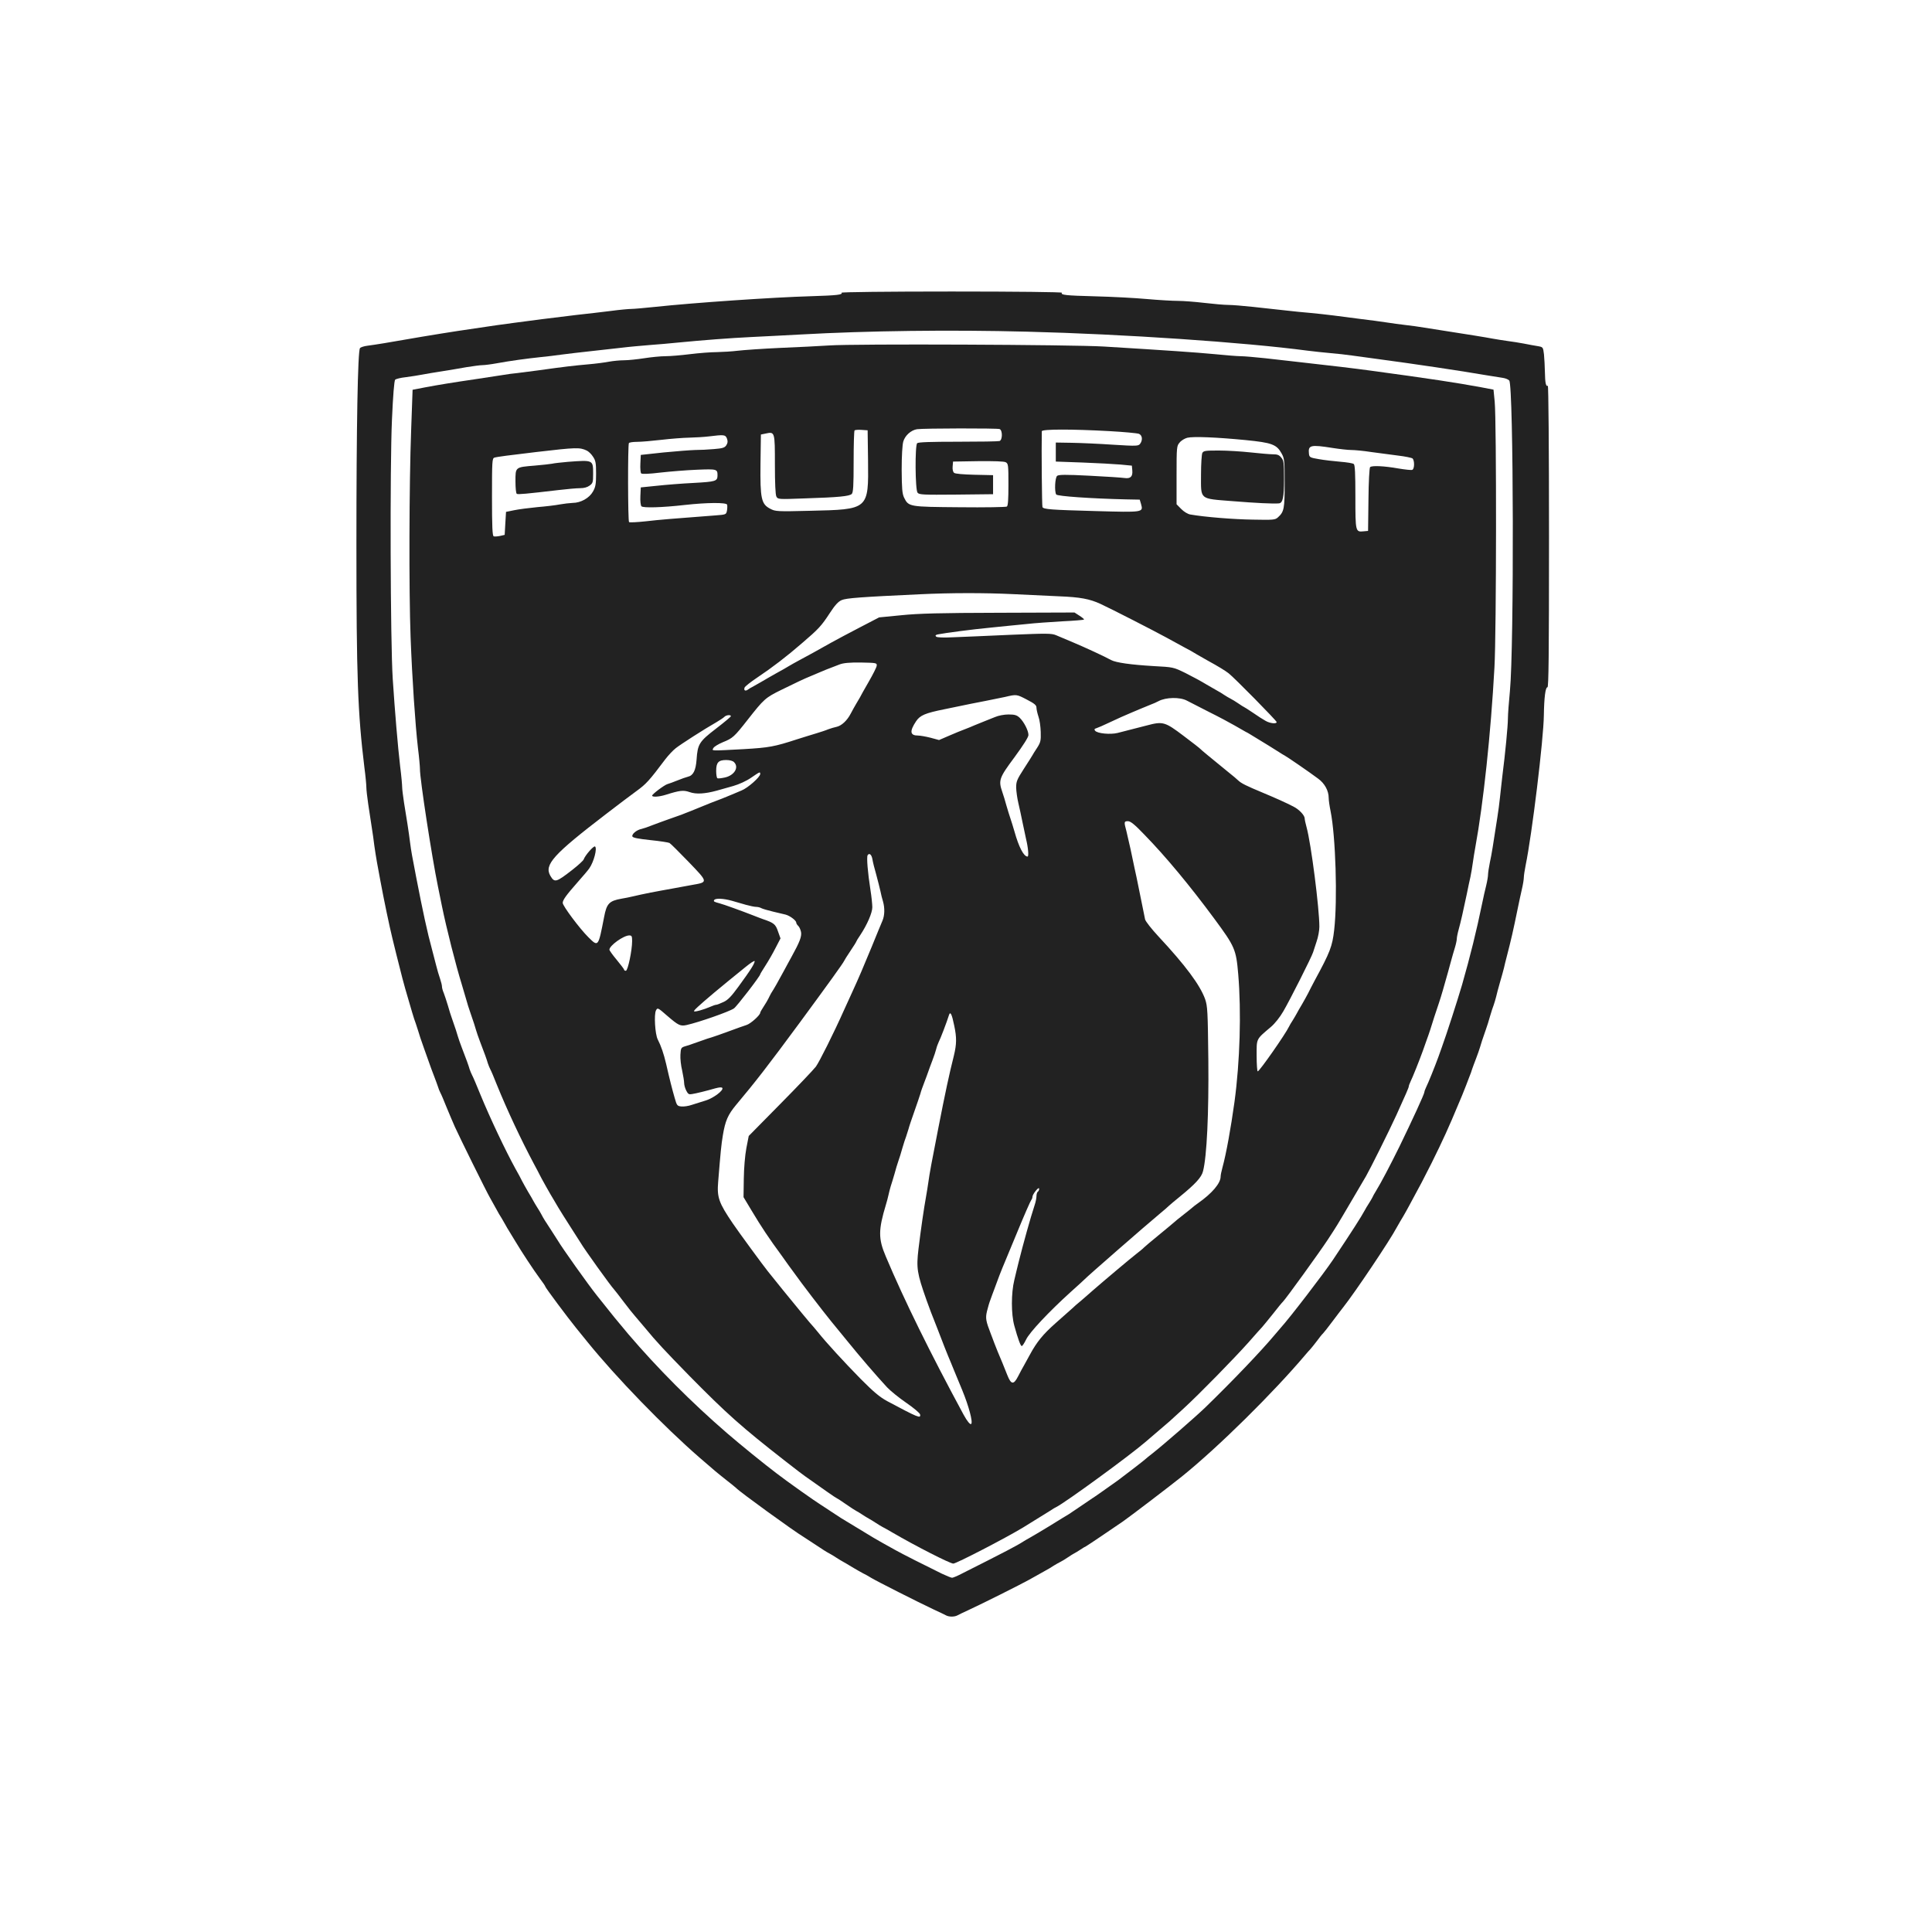
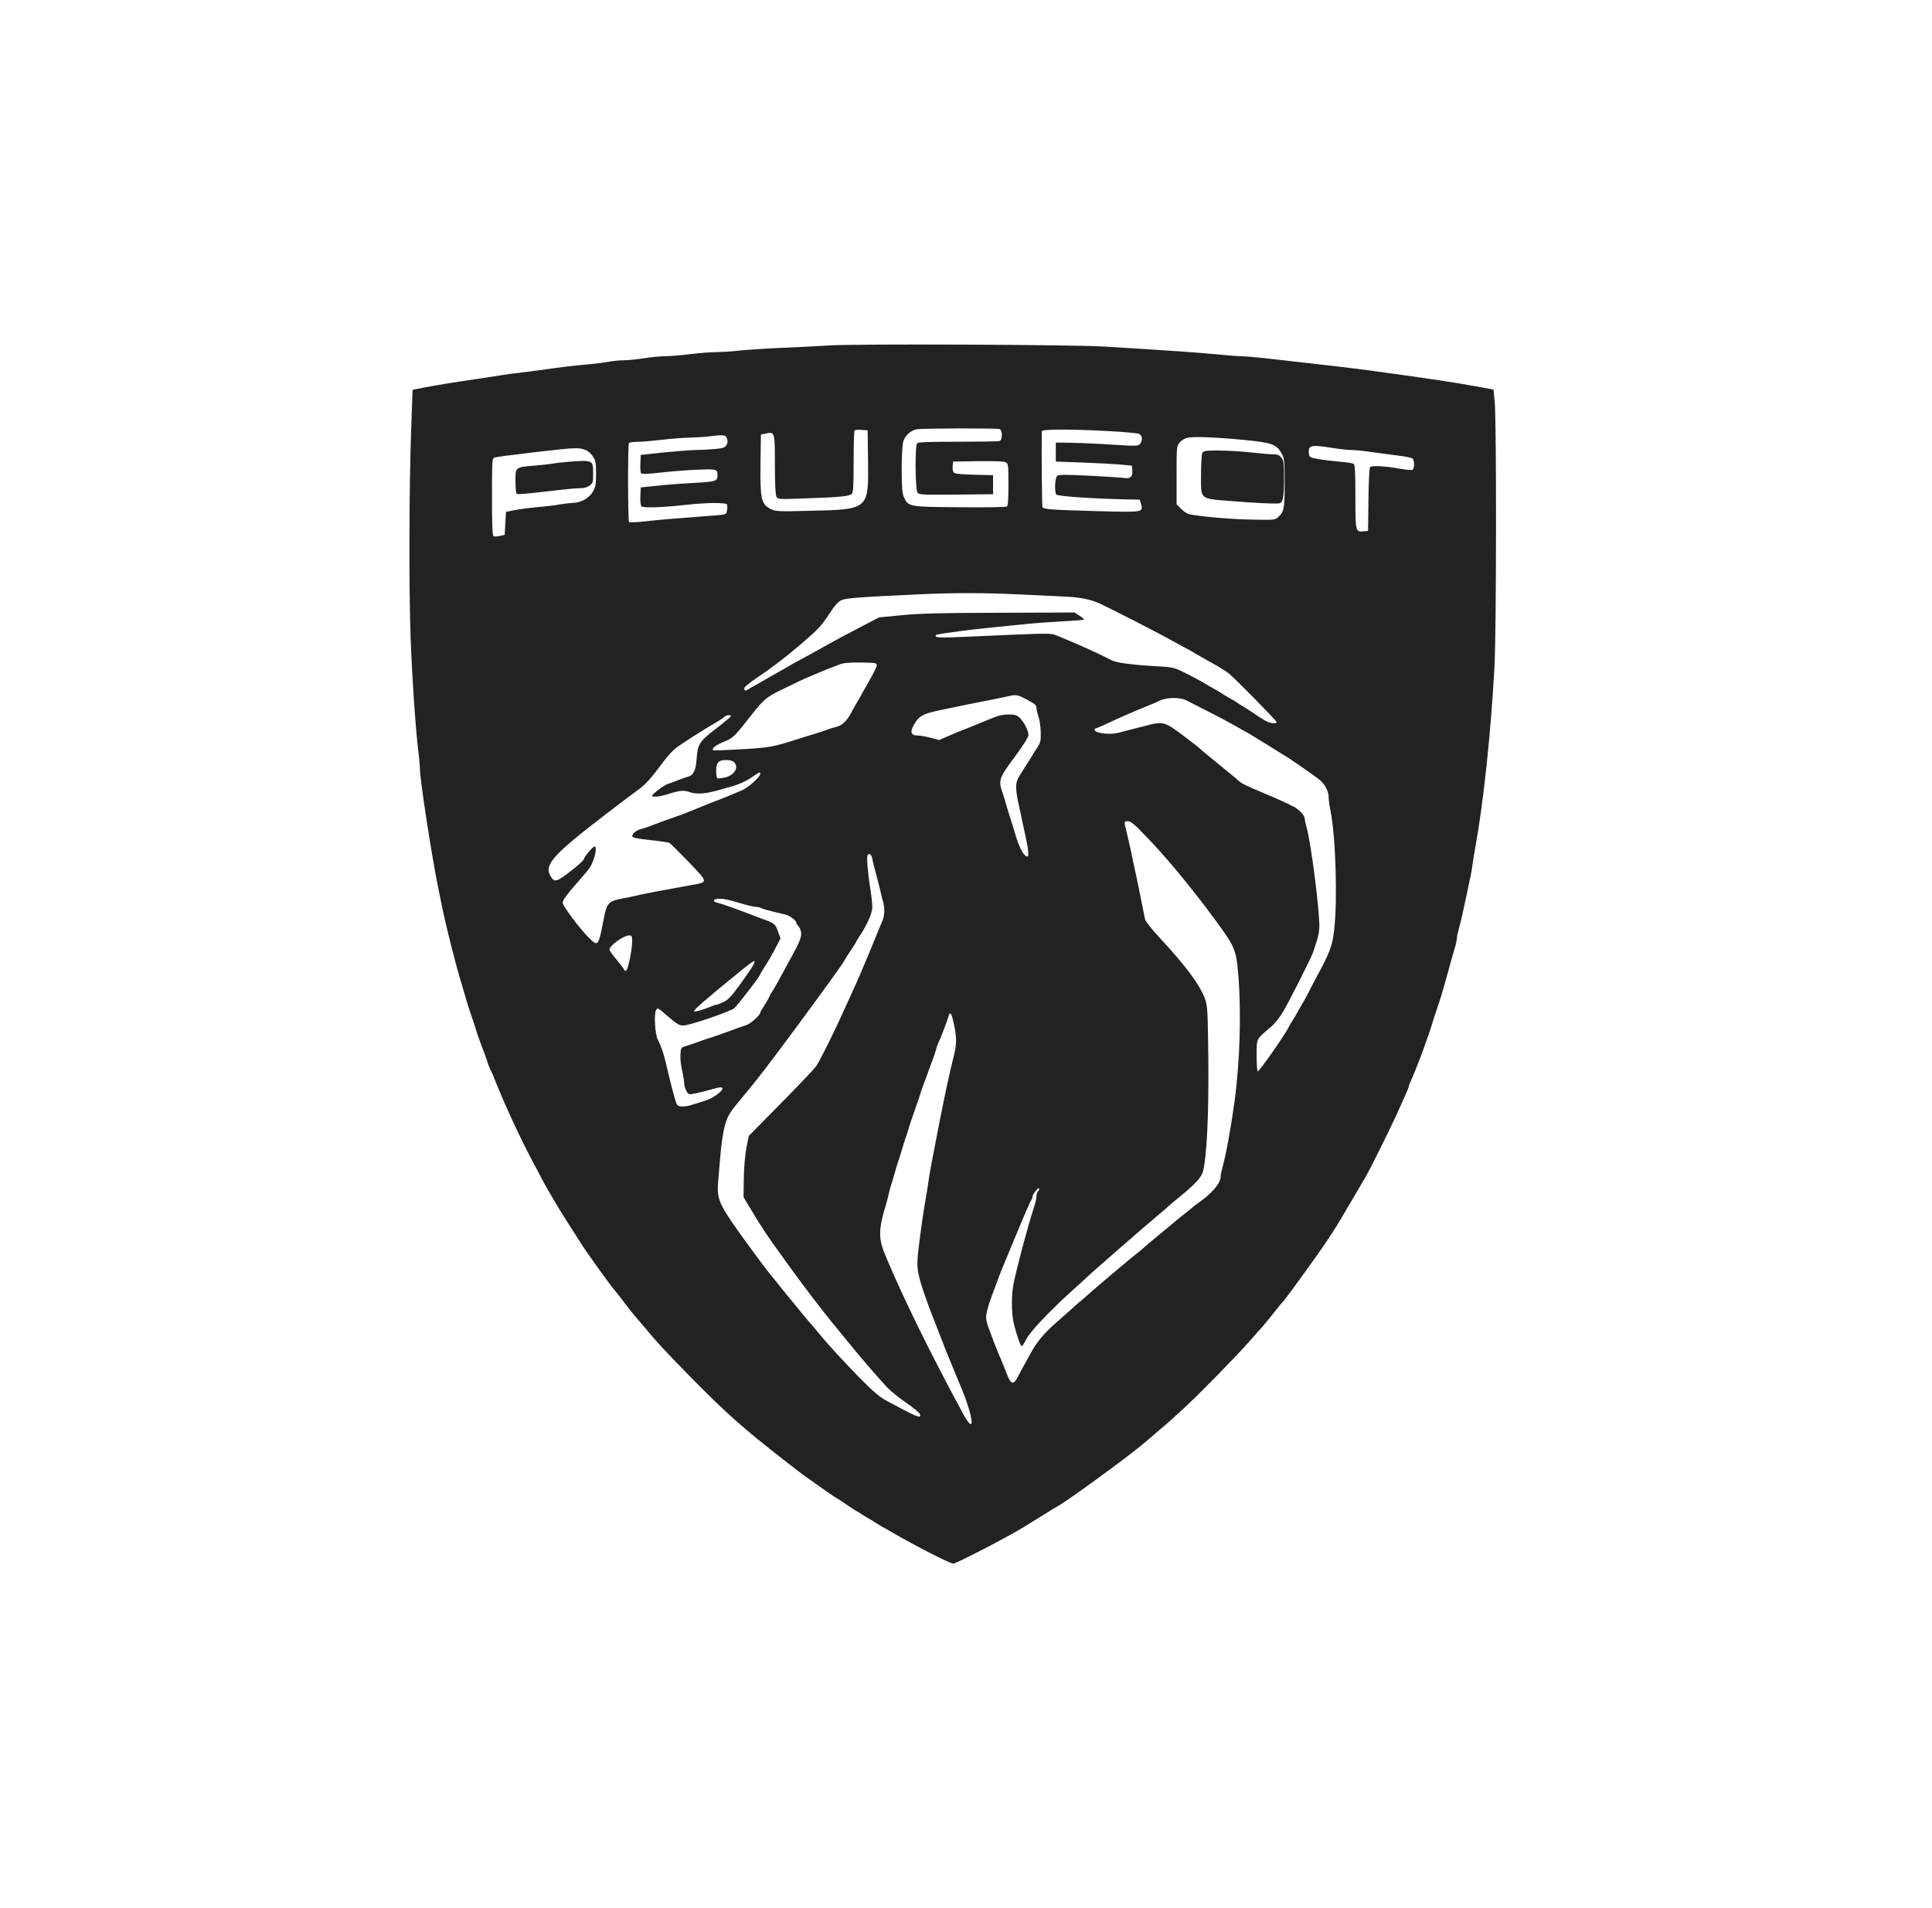
<svg xmlns="http://www.w3.org/2000/svg" width="81" height="80" viewBox="0 0 81 80" fill="none">
-   <path d="M35.282 12.273C35.338 12.357 35.105 12.385 34.01 12.419C32.414 12.464 29.073 12.694 27.45 12.868C27.022 12.912 26.583 12.952 26.477 12.952C26.372 12.952 25.983 12.986 25.616 13.036C25.249 13.081 24.599 13.159 24.171 13.204C23.743 13.255 23.103 13.333 22.753 13.378C20.73 13.642 20.791 13.636 19.179 13.878C18.306 14.012 17.1 14.214 16.111 14.388C15.866 14.428 15.549 14.478 15.405 14.495C15.266 14.512 15.121 14.557 15.093 14.596C14.999 14.714 14.943 17.851 14.943 22.828C14.943 28.395 14.999 29.893 15.277 32.172C15.327 32.542 15.36 32.918 15.36 33.014C15.36 33.103 15.394 33.423 15.438 33.715C15.482 34.007 15.549 34.439 15.583 34.669C15.621 34.899 15.671 35.253 15.694 35.455C15.722 35.657 15.772 35.971 15.805 36.156C15.838 36.341 15.905 36.695 15.95 36.942C16.094 37.716 16.328 38.844 16.455 39.355C16.5 39.54 16.572 39.837 16.616 40.011C16.8 40.758 16.945 41.319 17.106 41.852C17.15 41.992 17.222 42.256 17.278 42.441C17.334 42.626 17.4 42.84 17.434 42.918C17.461 42.997 17.506 43.131 17.534 43.227C17.556 43.317 17.667 43.648 17.778 43.956C17.889 44.265 18.001 44.579 18.028 44.658C18.056 44.736 18.128 44.938 18.195 45.107C18.262 45.275 18.334 45.483 18.362 45.561C18.384 45.64 18.429 45.752 18.462 45.814C18.495 45.87 18.612 46.145 18.723 46.425C18.84 46.7 18.99 47.071 19.068 47.239C19.257 47.66 20.396 49.966 20.541 50.213C20.602 50.32 20.713 50.522 20.791 50.662C20.863 50.803 20.974 50.988 21.036 51.083C21.091 51.173 21.163 51.302 21.197 51.364C21.23 51.425 21.297 51.543 21.352 51.627C21.402 51.706 21.519 51.897 21.608 52.048C21.886 52.514 22.381 53.261 22.625 53.592C22.759 53.766 22.864 53.923 22.864 53.945C22.864 53.984 23.782 55.219 24.16 55.685C24.31 55.87 24.526 56.134 24.638 56.274C25.833 57.75 27.828 59.809 29.34 61.122C30.013 61.706 30.035 61.723 30.452 62.054C30.669 62.222 30.852 62.374 30.869 62.391C30.98 62.525 33.287 64.198 33.693 64.439C33.743 64.473 33.937 64.596 34.121 64.719C34.521 64.983 34.638 65.062 34.788 65.14C34.849 65.174 34.977 65.247 35.066 65.309C35.16 65.37 35.282 65.443 35.344 65.477C35.405 65.511 35.583 65.612 35.733 65.707C35.888 65.797 36.088 65.915 36.177 65.96C36.272 66.005 36.433 66.094 36.539 66.162C36.772 66.302 38.501 67.177 39.123 67.469C39.368 67.581 39.613 67.699 39.663 67.727C39.791 67.795 40.013 67.795 40.141 67.727C40.191 67.699 40.396 67.598 40.596 67.508C41.202 67.228 42.77 66.442 43.154 66.229C43.354 66.117 43.626 65.965 43.765 65.887C43.904 65.814 44.093 65.701 44.182 65.64C44.276 65.584 44.399 65.511 44.46 65.483C44.521 65.455 44.66 65.37 44.766 65.297C44.871 65.225 44.999 65.146 45.043 65.124C45.088 65.101 45.205 65.034 45.294 64.972C45.388 64.91 45.494 64.843 45.538 64.826C45.577 64.804 45.877 64.607 46.205 64.383C46.528 64.164 46.922 63.895 47.072 63.794C47.35 63.603 49.079 62.284 49.546 61.908C51.086 60.668 53.398 58.378 54.743 56.785C54.804 56.712 54.893 56.611 54.943 56.56C54.988 56.51 55.11 56.358 55.216 56.218C55.316 56.078 55.432 55.937 55.466 55.909C55.499 55.876 55.688 55.64 55.883 55.376C56.083 55.112 56.272 54.86 56.311 54.815C56.817 54.175 58.267 52.015 58.551 51.476C58.584 51.414 58.657 51.285 58.712 51.195C58.773 51.1 58.89 50.898 58.973 50.746C59.057 50.589 59.162 50.404 59.201 50.325C59.485 49.809 59.718 49.366 60.024 48.754C60.491 47.812 60.752 47.239 61.136 46.313C61.18 46.207 61.252 46.033 61.297 45.932C61.336 45.836 61.414 45.64 61.469 45.499C61.519 45.359 61.592 45.185 61.619 45.107C61.653 45.028 61.697 44.905 61.719 44.826C61.747 44.748 61.819 44.545 61.886 44.377C61.953 44.209 62.025 43.99 62.053 43.9C62.097 43.743 62.142 43.603 62.303 43.143C62.342 43.036 62.42 42.795 62.47 42.609C62.525 42.424 62.592 42.211 62.625 42.133C62.653 42.054 62.698 41.902 62.725 41.796C62.748 41.689 62.82 41.42 62.881 41.207C62.948 40.988 63.02 40.713 63.053 40.589C63.081 40.466 63.131 40.253 63.17 40.112C63.354 39.4 63.437 39.046 63.637 38.064C63.687 37.817 63.765 37.458 63.809 37.267C63.854 37.076 63.887 36.863 63.887 36.79C63.887 36.723 63.921 36.482 63.965 36.268C64.226 35.006 64.716 30.999 64.727 29.983C64.738 29.259 64.793 28.805 64.877 28.816C64.927 28.827 64.943 27.537 64.943 22.486C64.943 18.765 64.921 16.156 64.893 16.173C64.816 16.223 64.777 16.055 64.771 15.601C64.766 15.365 64.749 15.028 64.732 14.86C64.693 14.551 64.693 14.551 64.471 14.512C64.349 14.495 64.087 14.444 63.887 14.405C63.687 14.366 63.387 14.321 63.22 14.299C63.053 14.276 62.764 14.231 62.581 14.198C62.214 14.13 61.803 14.063 59.718 13.737C59.49 13.698 59.129 13.648 58.912 13.625C58.701 13.603 58.351 13.552 58.134 13.519C57.923 13.485 57.445 13.423 57.078 13.378C56.711 13.333 56.188 13.266 55.911 13.227C55.638 13.193 55.199 13.143 54.938 13.12C54.676 13.098 54.204 13.053 53.882 13.014C53.559 12.98 52.959 12.912 52.548 12.868C52.136 12.823 51.658 12.784 51.491 12.784C51.325 12.784 50.874 12.744 50.491 12.699C50.107 12.654 49.613 12.615 49.385 12.615C49.162 12.615 48.573 12.581 48.078 12.537C47.589 12.492 46.617 12.441 45.922 12.424C44.665 12.391 44.46 12.368 44.521 12.273C44.538 12.245 42.625 12.222 39.902 12.222C37.189 12.222 35.266 12.245 35.282 12.273ZM43.07 13.906C47.095 14.007 52.158 14.349 54.827 14.703C55.088 14.736 55.51 14.781 55.772 14.804C56.033 14.826 56.455 14.871 56.717 14.91C56.978 14.944 57.478 15.011 57.828 15.062C59.218 15.247 61.23 15.544 62.331 15.735C62.592 15.774 62.892 15.825 63.003 15.842C63.12 15.859 63.237 15.909 63.276 15.954C63.459 16.178 63.481 27.127 63.304 28.973C63.259 29.433 63.22 29.955 63.22 30.123C63.22 30.427 63.109 31.588 62.987 32.536C62.959 32.8 62.909 33.204 62.887 33.434C62.864 33.664 62.814 34.046 62.776 34.276C62.592 35.471 62.542 35.797 62.464 36.156C62.42 36.369 62.386 36.605 62.386 36.678C62.386 36.745 62.353 36.947 62.309 37.127C62.264 37.301 62.186 37.649 62.136 37.896C61.903 39.029 61.642 40.084 61.297 41.291C61.097 41.97 60.652 43.35 60.452 43.9C60.407 44.024 60.341 44.214 60.302 44.321C60.157 44.719 59.874 45.421 59.796 45.572C59.752 45.662 59.718 45.758 59.718 45.786C59.718 45.864 59.224 46.936 58.668 48.081C58.279 48.867 57.901 49.59 57.689 49.933C57.623 50.039 57.55 50.168 57.534 50.213C57.511 50.258 57.445 50.37 57.384 50.466C57.322 50.556 57.25 50.685 57.217 50.746C57.072 51.016 56.7 51.599 55.883 52.823C55.494 53.401 54.071 55.258 53.687 55.679C53.659 55.713 53.548 55.842 53.443 55.965C52.87 56.65 51.675 57.901 50.541 59.001C50.124 59.405 48.773 60.578 48.323 60.932C48.184 61.038 48.062 61.139 48.045 61.156C48.017 61.195 47.083 61.908 46.872 62.065C46.344 62.441 45.883 62.767 45.805 62.812C45.761 62.84 45.538 62.991 45.31 63.148C45.088 63.3 44.86 63.451 44.81 63.485C44.76 63.513 44.382 63.743 43.976 63.996C43.57 64.243 43.198 64.461 43.154 64.484C43.109 64.506 42.998 64.574 42.903 64.63C42.636 64.804 42.153 65.056 40.302 65.988C40.13 66.078 39.952 66.15 39.918 66.15C39.879 66.15 39.685 66.072 39.485 65.977C38.784 65.634 37.839 65.157 37.539 64.989C37.373 64.894 37.128 64.759 36.995 64.686C36.678 64.506 36.655 64.495 35.966 64.074C35.633 63.872 35.321 63.681 35.271 63.653C35.221 63.62 35.027 63.496 34.843 63.373C34.66 63.249 34.465 63.126 34.415 63.092C34.171 62.941 33.003 62.116 32.559 61.773C32.003 61.352 31.052 60.578 30.485 60.09C28.996 58.805 27.556 57.357 26.344 55.937C25.877 55.382 25.677 55.14 25.021 54.31C24.654 53.85 23.581 52.34 23.392 52.02C23.359 51.97 23.237 51.773 23.115 51.588C22.864 51.207 22.781 51.078 22.698 50.915C22.664 50.853 22.592 50.724 22.531 50.634C22.47 50.539 22.398 50.415 22.364 50.354C22.331 50.292 22.231 50.112 22.136 49.961C22.047 49.804 21.931 49.602 21.886 49.512C21.842 49.416 21.719 49.192 21.614 49.007C21.191 48.238 20.552 46.891 20.141 45.892C19.985 45.505 19.829 45.14 19.796 45.084C19.763 45.023 19.718 44.91 19.69 44.832C19.646 44.675 19.552 44.416 19.363 43.928C19.296 43.76 19.224 43.541 19.196 43.451C19.151 43.294 19.107 43.154 18.946 42.694C18.907 42.587 18.829 42.346 18.779 42.161C18.723 41.975 18.645 41.74 18.607 41.639C18.562 41.538 18.529 41.414 18.529 41.358C18.529 41.308 18.495 41.167 18.451 41.038C18.406 40.915 18.329 40.651 18.279 40.449C18.229 40.247 18.151 39.955 18.112 39.804C17.917 39.097 17.728 38.216 17.45 36.785C17.278 35.892 17.239 35.69 17.195 35.342C17.139 34.888 17.044 34.282 16.939 33.653C16.9 33.389 16.861 33.098 16.861 33.008C16.861 32.918 16.828 32.531 16.778 32.144C16.678 31.291 16.555 29.826 16.466 28.468C16.366 26.942 16.344 19.562 16.433 17.598C16.477 16.577 16.528 15.96 16.567 15.92C16.6 15.887 16.8 15.836 17.011 15.814C17.217 15.786 17.528 15.741 17.695 15.707C17.862 15.674 18.24 15.612 18.529 15.567C18.818 15.522 19.285 15.443 19.563 15.393C19.84 15.348 20.141 15.309 20.23 15.309C20.319 15.309 20.591 15.275 20.835 15.23C21.386 15.129 22.081 15.034 22.67 14.972C22.915 14.95 23.315 14.899 23.559 14.865C23.804 14.832 24.343 14.77 24.754 14.725C25.166 14.68 25.755 14.613 26.061 14.579C26.366 14.54 26.894 14.495 27.228 14.467C27.567 14.444 28.117 14.394 28.451 14.36C29.496 14.259 30.585 14.175 31.508 14.13C31.997 14.108 32.926 14.057 33.565 14.024C36.377 13.867 39.835 13.822 43.07 13.906Z" fill="#222222" />
  <path d="M34.754 14.484C34.385 14.506 33.467 14.558 32.712 14.586C31.956 14.62 31.151 14.678 30.921 14.706C30.692 14.735 30.3 14.757 30.054 14.763C29.802 14.763 29.299 14.803 28.935 14.848C28.566 14.894 28.102 14.934 27.9 14.934C27.699 14.934 27.296 14.974 27.005 15.02C26.714 15.065 26.334 15.105 26.16 15.105C25.987 15.105 25.707 15.133 25.545 15.162C25.377 15.196 24.98 15.248 24.655 15.276C24.079 15.327 23.715 15.367 22.529 15.533C22.205 15.578 21.83 15.624 21.69 15.641C21.55 15.652 21.248 15.692 21.019 15.732C20.789 15.766 20.353 15.835 20.051 15.88C18.921 16.046 18.344 16.142 17.83 16.239L17.298 16.342L17.237 18.047C17.153 20.241 17.142 24.808 17.214 26.706C17.281 28.479 17.41 30.371 17.522 31.352C17.572 31.745 17.606 32.139 17.606 32.235C17.6 32.646 18.104 35.918 18.361 37.166C18.4 37.372 18.479 37.742 18.529 37.993C18.719 38.922 19.105 40.45 19.368 41.299C19.402 41.425 19.48 41.681 19.536 41.87C19.586 42.058 19.665 42.303 19.704 42.411C19.866 42.879 19.911 43.021 19.956 43.181C19.984 43.272 20.056 43.494 20.123 43.665C20.314 44.161 20.409 44.423 20.454 44.583C20.482 44.663 20.526 44.777 20.56 44.84C20.593 44.897 20.711 45.176 20.823 45.461C21.259 46.538 21.847 47.787 22.384 48.796C22.496 49.001 22.602 49.206 22.624 49.252C22.664 49.343 23.105 50.13 23.201 50.278C23.229 50.324 23.318 50.477 23.402 50.62C23.486 50.762 23.721 51.133 23.922 51.447C24.124 51.76 24.314 52.062 24.348 52.114C24.476 52.342 25.612 53.926 25.746 54.063C25.78 54.097 25.959 54.331 26.149 54.582C26.339 54.833 26.552 55.101 26.625 55.18C26.697 55.26 26.893 55.494 27.061 55.694C27.503 56.235 27.878 56.634 28.879 57.66C30.468 59.273 31.073 59.815 32.936 61.269C33.288 61.548 33.747 61.896 33.959 62.038C34.166 62.187 34.502 62.42 34.703 62.563C34.905 62.705 35.078 62.819 35.09 62.819C35.101 62.819 35.269 62.928 35.464 63.064C35.66 63.201 35.856 63.327 35.901 63.349C35.946 63.372 36.063 63.441 36.153 63.503C36.248 63.566 36.371 63.64 36.432 63.674C36.494 63.709 36.623 63.783 36.712 63.845C36.807 63.908 36.93 63.982 36.992 64.016C37.053 64.045 37.255 64.159 37.439 64.267C38.346 64.797 39.828 65.556 39.968 65.556C40.091 65.556 42.133 64.501 42.889 64.045C43.269 63.811 43.935 63.401 44.058 63.321C44.142 63.264 44.243 63.201 44.287 63.184C44.673 62.99 47.364 61.029 48.041 60.442C48.12 60.374 48.355 60.174 48.573 59.986C48.785 59.804 48.992 59.627 49.026 59.598C49.06 59.564 49.323 59.325 49.614 59.062C50.291 58.441 51.745 56.953 52.355 56.269C52.612 55.973 52.864 55.694 52.914 55.642C52.959 55.591 53.161 55.346 53.362 55.095C53.558 54.844 53.748 54.61 53.782 54.582C53.894 54.479 55.331 52.49 55.678 51.96C56.075 51.35 55.997 51.481 56.674 50.329C56.976 49.816 57.245 49.354 57.273 49.309C57.441 49.018 58.224 47.45 58.548 46.743C58.946 45.866 59.063 45.598 59.063 45.552C59.063 45.524 59.097 45.427 59.142 45.335C59.22 45.181 59.505 44.469 59.651 44.064C59.69 43.956 59.757 43.762 59.802 43.637C59.919 43.323 59.998 43.072 60.132 42.639C60.199 42.434 60.283 42.177 60.322 42.069C60.361 41.961 60.434 41.715 60.49 41.527C60.702 40.786 60.736 40.661 60.825 40.33C60.876 40.142 60.954 39.868 60.999 39.726C61.044 39.578 61.077 39.413 61.077 39.361C61.077 39.304 61.111 39.127 61.156 38.968C61.245 38.649 61.351 38.175 61.497 37.48C61.547 37.229 61.614 36.91 61.648 36.767C61.676 36.625 61.726 36.357 61.749 36.169C61.777 35.981 61.821 35.684 61.855 35.513C62.191 33.683 62.504 30.742 62.655 27.988C62.739 26.523 62.745 17.687 62.666 16.844L62.616 16.336L62.084 16.234C61.06 16.046 59.981 15.88 57.457 15.538C56.836 15.453 55.84 15.333 54.559 15.191C54.162 15.145 53.48 15.071 53.049 15.02C52.618 14.974 52.154 14.934 52.014 14.934C51.874 14.934 51.387 14.894 50.923 14.848C50.139 14.774 49.004 14.695 46.279 14.529C44.975 14.449 35.783 14.409 34.754 14.484ZM41.91 17.989C42.038 18.041 42.033 18.451 41.904 18.491C41.848 18.508 41.065 18.52 40.158 18.52C39.011 18.52 38.497 18.537 38.452 18.582C38.357 18.679 38.368 20.532 38.469 20.657C38.536 20.743 38.704 20.749 40.091 20.737L41.635 20.72V19.922L40.858 19.905C40.382 19.893 40.047 19.865 40.002 19.825C39.951 19.785 39.929 19.677 39.94 19.557L39.957 19.352L41.009 19.335C41.669 19.329 42.1 19.341 42.167 19.381C42.273 19.438 42.279 19.506 42.279 20.321C42.279 20.942 42.262 21.21 42.212 21.239C42.172 21.262 41.288 21.279 40.237 21.267C38.116 21.25 38.094 21.25 37.904 20.863C37.825 20.697 37.809 20.486 37.803 19.7C37.803 19.113 37.831 18.651 37.87 18.514C37.943 18.258 38.195 18.035 38.446 17.995C38.715 17.955 41.815 17.95 41.91 17.989ZM36.393 19.295C36.416 21.376 36.432 21.359 33.943 21.416C32.583 21.45 32.505 21.444 32.292 21.33C31.917 21.136 31.867 20.908 31.884 19.438L31.901 18.218L32.096 18.178C32.488 18.092 32.488 18.098 32.488 19.472C32.488 20.264 32.51 20.743 32.55 20.817C32.611 20.937 32.639 20.937 33.713 20.897C35.173 20.851 35.61 20.806 35.711 20.709C35.772 20.64 35.789 20.378 35.789 19.358C35.789 18.662 35.806 18.069 35.828 18.047C35.85 18.024 35.985 18.012 36.125 18.024L36.376 18.041L36.393 19.295ZM46.503 18.075C47.118 18.109 47.678 18.161 47.751 18.189C47.89 18.246 47.918 18.446 47.801 18.605C47.728 18.702 47.667 18.708 46.665 18.645C46.083 18.605 45.306 18.571 44.936 18.565L44.265 18.554V19.352L45.384 19.392C45.999 19.415 46.715 19.455 46.978 19.477L47.454 19.523L47.471 19.711C47.499 19.979 47.398 20.076 47.152 20.042C47.04 20.025 46.38 19.979 45.675 19.945C44.673 19.893 44.383 19.899 44.321 19.951C44.231 20.025 44.203 20.606 44.282 20.732C44.327 20.806 45.759 20.903 47.202 20.937L47.784 20.948L47.84 21.136C47.935 21.484 47.946 21.484 45.915 21.427C44.047 21.376 43.761 21.353 43.706 21.262C43.683 21.222 43.661 18.873 43.678 18.081C43.678 17.989 44.947 17.989 46.503 18.075ZM30.479 18.389C30.519 18.503 30.513 18.571 30.451 18.668C30.384 18.77 30.3 18.799 29.937 18.828C29.702 18.85 29.338 18.867 29.137 18.867C28.935 18.873 28.342 18.919 27.816 18.97L26.865 19.073L26.848 19.432C26.837 19.631 26.854 19.819 26.882 19.848C26.916 19.882 27.223 19.871 27.682 19.814C28.096 19.768 28.79 19.711 29.221 19.694C30.065 19.66 30.082 19.666 30.082 19.939C30.077 20.173 30.009 20.196 29.092 20.247C28.605 20.27 27.906 20.327 27.537 20.367L26.865 20.435L26.848 20.8C26.837 21.005 26.86 21.193 26.893 21.227C26.966 21.302 27.766 21.279 28.712 21.171C29.64 21.068 30.451 21.062 30.485 21.159C30.496 21.199 30.496 21.307 30.479 21.404C30.446 21.575 30.44 21.575 29.998 21.609C28.202 21.746 27.682 21.786 27.089 21.855C26.72 21.895 26.395 21.912 26.373 21.889C26.323 21.843 26.317 18.657 26.367 18.577C26.384 18.548 26.541 18.525 26.714 18.525C26.888 18.525 27.346 18.485 27.732 18.44C28.119 18.394 28.644 18.354 28.907 18.349C29.17 18.343 29.534 18.32 29.719 18.297C30.362 18.218 30.412 18.223 30.479 18.389ZM52.226 18.451C53.323 18.56 53.524 18.634 53.731 19.01C53.849 19.221 53.86 19.306 53.86 20.253C53.86 21.324 53.838 21.456 53.58 21.689C53.463 21.798 53.39 21.803 52.523 21.786C51.723 21.775 50.509 21.678 49.899 21.57C49.798 21.552 49.636 21.456 49.524 21.341L49.328 21.142V19.922C49.328 18.736 49.334 18.696 49.457 18.554C49.524 18.468 49.669 18.383 49.776 18.354C50.028 18.292 50.995 18.332 52.226 18.451ZM55.874 18.782C56.165 18.828 56.517 18.867 56.657 18.867C56.797 18.867 57.172 18.902 57.497 18.953C57.821 18.998 58.325 19.061 58.616 19.101C58.907 19.135 59.181 19.192 59.22 19.221C59.309 19.301 59.309 19.66 59.209 19.7C59.169 19.717 58.912 19.688 58.638 19.643C58.023 19.534 57.513 19.512 57.441 19.586C57.413 19.614 57.379 20.207 57.373 20.948L57.357 22.259L57.172 22.276C56.831 22.311 56.825 22.299 56.825 20.834C56.825 19.842 56.808 19.494 56.758 19.455C56.719 19.42 56.462 19.381 56.182 19.358C55.908 19.335 55.505 19.289 55.287 19.249C54.917 19.187 54.895 19.17 54.878 19.021C54.839 18.662 54.94 18.634 55.874 18.782ZM24.599 18.89C24.672 18.924 24.795 19.038 24.862 19.147C24.974 19.312 24.991 19.415 24.991 19.859C24.991 20.293 24.969 20.418 24.862 20.606C24.711 20.88 24.348 21.085 24.006 21.085C23.878 21.091 23.637 21.119 23.475 21.148C23.307 21.182 22.882 21.233 22.529 21.262C22.177 21.296 21.735 21.353 21.55 21.393L21.215 21.461L21.186 21.946L21.159 22.425L20.963 22.47C20.856 22.493 20.733 22.499 20.7 22.487C20.644 22.47 20.627 22.088 20.627 20.84C20.627 19.346 20.633 19.215 20.728 19.187C20.834 19.152 21.371 19.084 22.473 18.953C24.185 18.753 24.303 18.753 24.599 18.89ZM42.475 24.91C43.062 24.939 43.929 24.979 44.405 25.001C45.283 25.035 45.686 25.11 46.139 25.32C46.587 25.526 48.388 26.449 48.909 26.734C49.188 26.888 49.541 27.076 49.692 27.162C49.849 27.242 50.061 27.361 50.167 27.43C50.274 27.492 50.475 27.607 50.615 27.686C51.085 27.943 51.37 28.119 51.51 28.228C51.751 28.416 53.524 30.217 53.524 30.274C53.524 30.36 53.245 30.331 53.06 30.223C52.965 30.172 52.724 30.018 52.528 29.881C52.333 29.75 52.165 29.642 52.154 29.642C52.142 29.642 52.036 29.573 51.919 29.493C51.801 29.414 51.656 29.322 51.594 29.294C51.533 29.265 51.41 29.191 51.314 29.129C51.225 29.066 51.107 28.997 51.063 28.975C51.018 28.952 50.805 28.826 50.587 28.701C50.374 28.57 49.972 28.353 49.697 28.216C49.194 27.971 49.194 27.971 48.355 27.926C47.404 27.869 46.794 27.783 46.587 27.675C46.296 27.515 45.479 27.139 44.992 26.934C44.718 26.82 44.394 26.683 44.276 26.632C44.086 26.552 43.896 26.552 42.374 26.615C41.445 26.654 40.377 26.706 39.996 26.717C39.543 26.74 39.286 26.729 39.246 26.689C39.202 26.643 39.224 26.62 39.319 26.598C39.644 26.535 40.757 26.387 41.551 26.312C42.027 26.261 42.698 26.198 43.034 26.164C43.375 26.124 44.047 26.079 44.533 26.05C45.02 26.027 45.429 25.993 45.446 25.976C45.462 25.965 45.378 25.891 45.261 25.817L45.048 25.68L41.887 25.691C39.42 25.697 38.519 25.72 37.792 25.794L36.858 25.885L36.057 26.301C35.615 26.529 35.084 26.814 34.866 26.934C34.289 27.259 33.836 27.51 33.523 27.675C33.372 27.755 33.17 27.869 33.075 27.926C32.986 27.983 32.745 28.119 32.544 28.228C32.343 28.342 32.052 28.507 31.901 28.598C31.744 28.69 31.582 28.781 31.537 28.804C31.492 28.826 31.408 28.872 31.358 28.912C31.246 28.992 31.173 28.946 31.218 28.826C31.235 28.781 31.47 28.593 31.744 28.41C32.359 28 32.986 27.521 33.629 26.962C34.323 26.369 34.441 26.238 34.787 25.708C35.006 25.372 35.14 25.224 35.285 25.161C35.476 25.075 36.102 25.03 38.558 24.916C39.873 24.853 41.272 24.853 42.475 24.91ZM36.757 27.909C36.751 27.977 36.594 28.285 36.416 28.593C36.236 28.901 36.074 29.197 36.052 29.243C36.029 29.288 35.962 29.402 35.901 29.499C35.845 29.59 35.739 29.784 35.666 29.921C35.52 30.206 35.285 30.428 35.073 30.474C34.989 30.491 34.832 30.537 34.726 30.576C34.62 30.622 34.39 30.696 34.222 30.747C34.054 30.793 33.691 30.913 33.411 30.998C32.466 31.306 32.247 31.346 31.173 31.409C29.763 31.483 29.842 31.489 29.909 31.363C29.937 31.306 30.116 31.198 30.306 31.118C30.72 30.953 30.787 30.89 31.341 30.183C32.035 29.3 32.085 29.254 32.768 28.918C33.456 28.581 33.696 28.467 33.987 28.348C34.083 28.308 34.25 28.239 34.351 28.194C34.519 28.119 34.664 28.062 35.201 27.857C35.364 27.795 35.615 27.772 36.097 27.777C36.746 27.789 36.768 27.795 36.757 27.909ZM43.056 29.334C43.375 29.499 43.454 29.567 43.454 29.67C43.454 29.738 43.493 29.91 43.538 30.046C43.588 30.177 43.627 30.474 43.633 30.691C43.644 31.055 43.627 31.124 43.482 31.352C43.387 31.494 43.303 31.631 43.286 31.665C43.269 31.694 43.112 31.95 42.928 32.23C42.631 32.691 42.603 32.766 42.603 33.028C42.609 33.187 42.648 33.472 42.693 33.661C42.738 33.849 42.816 34.208 42.866 34.459C42.917 34.709 42.984 35.029 43.017 35.171C43.107 35.542 43.14 35.912 43.079 35.912C42.922 35.912 42.715 35.519 42.531 34.858C42.475 34.67 42.402 34.424 42.363 34.316C42.324 34.208 42.251 33.963 42.195 33.775C42.145 33.586 42.066 33.33 42.022 33.205C41.854 32.714 41.887 32.617 42.531 31.751C42.911 31.232 43.118 30.907 43.118 30.816C43.118 30.634 42.933 30.269 42.749 30.092C42.631 29.984 42.547 29.955 42.284 29.955C42.1 29.955 41.859 30.001 41.714 30.064C41.58 30.12 41.367 30.206 41.244 30.252C41.121 30.303 40.947 30.371 40.852 30.411C40.763 30.451 40.584 30.525 40.461 30.571C40.337 30.616 40.041 30.736 39.806 30.839L39.37 31.027L39.011 30.93C38.81 30.879 38.575 30.839 38.491 30.839C38.15 30.839 38.127 30.662 38.407 30.24C38.575 29.989 38.788 29.898 39.61 29.733C40.651 29.516 40.88 29.471 41.328 29.385C41.591 29.334 41.954 29.26 42.139 29.22C42.62 29.106 42.62 29.106 43.056 29.334ZM49.759 29.374C49.843 29.419 50.257 29.63 50.671 29.841C51.085 30.046 51.577 30.309 51.762 30.417C51.947 30.525 52.148 30.639 52.209 30.673C52.271 30.702 52.372 30.759 52.433 30.799C53.01 31.147 53.502 31.454 53.625 31.534C53.709 31.591 53.815 31.654 53.86 31.677C53.95 31.722 54.884 32.361 55.264 32.646C55.538 32.845 55.706 33.153 55.706 33.455C55.706 33.547 55.74 33.792 55.785 34.008C55.997 35.057 56.081 37.725 55.936 38.991C55.857 39.68 55.768 39.914 55.124 41.1C55.018 41.305 54.889 41.544 54.845 41.641C54.8 41.733 54.682 41.938 54.593 42.097C54.498 42.251 54.397 42.434 54.364 42.496C54.33 42.559 54.257 42.685 54.196 42.782C54.134 42.873 54.067 42.992 54.045 43.038C53.905 43.34 52.803 44.919 52.73 44.919C52.708 44.919 52.685 44.623 52.685 44.264C52.685 43.528 52.651 43.591 53.284 43.055C53.446 42.918 53.664 42.645 53.804 42.4C54.067 41.955 54.996 40.114 55.052 39.925C55.069 39.868 55.136 39.663 55.197 39.481C55.264 39.293 55.315 39.013 55.315 38.854C55.315 38.084 54.968 35.365 54.778 34.681C54.733 34.521 54.699 34.356 54.699 34.31C54.694 34.179 54.464 33.934 54.224 33.815C53.927 33.661 53.485 33.461 52.937 33.233C52.254 32.948 52.047 32.845 51.924 32.731C51.868 32.674 51.678 32.515 51.505 32.378C50.693 31.717 50.363 31.443 50.335 31.409C50.319 31.386 50 31.135 49.619 30.85C48.842 30.263 48.758 30.235 48.075 30.417C47.756 30.497 47.499 30.565 46.855 30.73C46.548 30.805 46.011 30.753 45.915 30.639C45.865 30.582 45.882 30.554 45.983 30.525C46.055 30.502 46.273 30.405 46.475 30.309C46.9 30.109 47.157 29.995 47.415 29.887C47.51 29.847 47.678 29.778 47.779 29.733C47.874 29.693 48.069 29.613 48.209 29.556C48.349 29.505 48.511 29.431 48.573 29.396C48.881 29.231 49.468 29.22 49.759 29.374ZM30.642 30.029C30.642 30.052 30.362 30.286 30.021 30.548C29.316 31.09 29.249 31.192 29.204 31.848C29.17 32.304 29.064 32.515 28.84 32.566C28.767 32.583 28.572 32.651 28.404 32.72C28.236 32.788 28.046 32.857 27.984 32.874C27.85 32.914 27.341 33.296 27.341 33.358C27.341 33.427 27.632 33.41 27.906 33.324C28.505 33.136 28.65 33.119 28.913 33.21C29.181 33.307 29.556 33.284 30.054 33.148C30.211 33.102 30.519 33.016 30.742 32.954C30.983 32.885 31.296 32.743 31.492 32.606C31.867 32.349 31.872 32.349 31.872 32.452C31.872 32.577 31.352 33.039 31.089 33.142C30.949 33.199 30.765 33.279 30.67 33.319C30.58 33.358 30.395 33.432 30.267 33.484C30.133 33.535 29.92 33.615 29.791 33.666C29.657 33.718 29.478 33.792 29.383 33.832C29.293 33.871 29.103 33.946 28.963 34.003C28.823 34.054 28.65 34.128 28.572 34.157C28.493 34.185 28.258 34.27 28.04 34.345C27.828 34.419 27.509 34.538 27.341 34.601C27.173 34.67 26.971 34.738 26.893 34.755C26.692 34.795 26.479 34.972 26.513 35.069C26.535 35.126 26.748 35.166 27.262 35.222C27.66 35.262 28.023 35.319 28.068 35.342C28.113 35.365 28.477 35.73 28.874 36.14C29.702 37.001 29.696 36.984 29.008 37.104C28.784 37.144 28.404 37.212 28.169 37.258C27.928 37.298 27.525 37.377 27.274 37.423C27.016 37.474 26.697 37.543 26.558 37.577C26.418 37.611 26.194 37.657 26.054 37.679C25.539 37.771 25.433 37.885 25.327 38.449C25.081 39.715 25.086 39.709 24.666 39.293C24.308 38.939 23.592 37.982 23.592 37.856C23.592 37.731 23.743 37.526 24.23 36.973C24.443 36.733 24.661 36.477 24.706 36.408C24.901 36.129 25.047 35.559 24.946 35.49C24.885 35.456 24.532 35.861 24.471 36.032C24.454 36.083 24.241 36.277 24.001 36.465C23.312 37.001 23.251 37.018 23.072 36.716C22.809 36.254 23.195 35.827 25.411 34.128C25.875 33.769 26.446 33.341 26.686 33.165C27.095 32.868 27.218 32.731 27.895 31.831C28.018 31.671 28.214 31.46 28.331 31.369C28.532 31.209 29.534 30.565 30.054 30.269C30.189 30.189 30.334 30.092 30.373 30.052C30.446 29.978 30.642 29.955 30.642 30.029ZM30.776 31.956C30.989 32.167 30.798 32.498 30.407 32.594C30.25 32.629 30.105 32.646 30.077 32.629C30.049 32.612 30.026 32.475 30.026 32.321C30.026 31.968 30.121 31.865 30.446 31.865C30.591 31.865 30.726 31.899 30.776 31.956ZM47.974 34.989C48.881 35.918 49.904 37.155 50.906 38.512C51.773 39.686 51.824 39.8 51.913 40.843C52.047 42.434 51.986 44.503 51.756 46.202C51.605 47.291 51.41 48.374 51.253 48.944C51.208 49.104 51.175 49.275 51.175 49.332C51.175 49.611 50.811 50.038 50.223 50.449C50.117 50.523 50.016 50.603 50 50.62C49.983 50.637 49.815 50.774 49.625 50.922C49.434 51.07 49.244 51.224 49.205 51.264C49.166 51.298 48.881 51.538 48.573 51.789C48.265 52.039 47.991 52.273 47.958 52.307C47.929 52.342 47.79 52.456 47.65 52.564C47.42 52.741 46.268 53.71 45.798 54.12C45.692 54.217 45.479 54.399 45.334 54.525C45.188 54.645 45.009 54.798 44.942 54.867C44.869 54.93 44.562 55.203 44.254 55.477C43.728 55.944 43.465 56.264 43.174 56.805C43.107 56.931 43.001 57.124 42.939 57.233C42.877 57.341 42.76 57.552 42.687 57.7C42.497 58.071 42.391 58.059 42.228 57.643C42.156 57.466 42.066 57.233 42.022 57.13C41.87 56.771 41.786 56.571 41.691 56.321C41.641 56.178 41.568 56.001 41.54 55.922C41.333 55.386 41.311 55.272 41.378 54.981C41.417 54.821 41.479 54.605 41.523 54.496C41.563 54.388 41.63 54.194 41.68 54.069C41.882 53.516 41.96 53.316 42.027 53.157C42.066 53.06 42.346 52.393 42.642 51.675C42.939 50.951 43.208 50.341 43.236 50.312C43.264 50.278 43.286 50.221 43.286 50.175C43.286 50.13 43.347 50.021 43.426 49.924C43.515 49.816 43.566 49.788 43.566 49.845C43.566 49.89 43.543 49.947 43.51 49.964C43.482 49.981 43.454 50.067 43.454 50.153C43.454 50.232 43.42 50.403 43.375 50.534C43.202 51.059 42.9 52.142 42.704 52.929C42.659 53.117 42.575 53.447 42.525 53.67C42.391 54.217 42.391 55.095 42.525 55.58C42.682 56.15 42.788 56.435 42.838 56.435C42.866 56.435 42.945 56.315 43.017 56.167C43.157 55.864 43.985 54.987 44.88 54.177C45.188 53.904 45.451 53.658 45.468 53.641C45.557 53.539 48.025 51.384 48.657 50.859C48.797 50.745 48.948 50.614 48.998 50.563C49.048 50.517 49.261 50.335 49.474 50.164C50.111 49.645 50.374 49.36 50.436 49.109C50.598 48.494 50.682 46.669 50.66 44.435C50.637 42.388 50.626 42.189 50.526 41.892C50.313 41.299 49.703 40.478 48.567 39.259C48.271 38.939 48.03 38.632 48.008 38.546C47.991 38.461 47.946 38.227 47.902 38.022C47.862 37.816 47.784 37.446 47.734 37.195C47.683 36.944 47.611 36.585 47.566 36.397C47.527 36.209 47.448 35.85 47.398 35.599C47.342 35.348 47.264 35.012 47.225 34.846C47.118 34.453 47.124 34.43 47.292 34.43C47.398 34.43 47.572 34.567 47.974 34.989ZM36.578 36.032C36.594 36.14 36.667 36.431 36.74 36.682C36.807 36.933 36.886 37.241 36.913 37.366C36.936 37.491 36.986 37.685 37.02 37.794C37.098 38.067 37.093 38.381 36.997 38.603C36.953 38.706 36.746 39.202 36.544 39.703C36.164 40.621 36.035 40.929 35.722 41.613C35.627 41.818 35.481 42.137 35.397 42.325C34.944 43.34 34.351 44.52 34.206 44.72C34.111 44.845 33.439 45.552 32.712 46.287L31.391 47.627L31.291 48.14C31.235 48.442 31.19 48.967 31.184 49.423L31.173 50.192L31.515 50.762C31.917 51.435 32.247 51.931 32.768 52.638C32.969 52.923 33.187 53.225 33.249 53.305C33.629 53.841 34.485 54.952 34.855 55.408C35.101 55.705 35.392 56.064 35.504 56.201C36.063 56.891 36.695 57.626 37.188 58.162C37.327 58.31 37.691 58.606 37.999 58.817C38.306 59.028 38.564 59.245 38.575 59.302C38.609 59.484 38.508 59.444 37.193 58.743C36.874 58.567 36.628 58.361 36.074 57.803C35.397 57.113 34.636 56.286 34.301 55.864C34.211 55.756 34.127 55.654 34.111 55.636C34.043 55.574 33.327 54.707 32.829 54.092C32.544 53.733 32.253 53.379 32.191 53.299C32.04 53.117 30.944 51.623 30.726 51.298C30.133 50.426 30.054 50.198 30.11 49.542C30.211 48.3 30.239 47.998 30.306 47.599C30.407 46.989 30.519 46.738 30.854 46.333C31.682 45.347 32.186 44.697 33.54 42.861C34.692 41.294 35.352 40.382 35.392 40.285C35.403 40.256 35.52 40.068 35.655 39.868C35.789 39.669 35.901 39.492 35.901 39.475C35.901 39.464 35.974 39.338 36.069 39.202C36.36 38.763 36.572 38.267 36.572 38.039C36.572 37.919 36.539 37.588 36.494 37.309C36.382 36.596 36.326 35.935 36.376 35.855C36.444 35.747 36.544 35.827 36.578 36.032ZM30.681 37.765C30.843 37.811 31.112 37.89 31.274 37.936C31.442 37.982 31.632 38.022 31.699 38.022C31.766 38.022 31.867 38.044 31.923 38.078C31.979 38.107 32.197 38.17 32.41 38.221C32.622 38.272 32.857 38.329 32.936 38.346C33.115 38.392 33.383 38.592 33.383 38.683C33.383 38.717 33.422 38.78 33.467 38.82C33.512 38.859 33.562 38.974 33.584 39.076C33.618 39.264 33.523 39.504 33.193 40.102C33.126 40.228 32.969 40.507 32.852 40.729C32.628 41.145 32.454 41.453 32.331 41.641C32.298 41.704 32.242 41.807 32.214 41.87C32.186 41.932 32.096 42.08 32.018 42.2C31.94 42.32 31.872 42.434 31.872 42.462C31.872 42.559 31.47 42.924 31.296 42.975C31.201 43.004 30.866 43.124 30.558 43.238C30.25 43.352 29.926 43.466 29.831 43.494C29.741 43.517 29.573 43.574 29.467 43.614C29.36 43.648 29.181 43.711 29.075 43.751C28.969 43.791 28.807 43.848 28.712 43.87C28.555 43.922 28.544 43.944 28.527 44.218C28.516 44.378 28.549 44.68 28.6 44.885C28.644 45.096 28.683 45.33 28.683 45.41C28.683 45.489 28.723 45.632 28.773 45.729C28.846 45.871 28.885 45.894 29.008 45.871C29.193 45.843 29.629 45.734 29.982 45.632C30.155 45.586 30.261 45.575 30.284 45.615C30.345 45.712 29.92 46.037 29.59 46.139C29.416 46.191 29.154 46.276 29.008 46.322C28.868 46.373 28.667 46.401 28.566 46.39C28.393 46.373 28.376 46.35 28.286 46.031C28.18 45.666 28.074 45.25 27.928 44.606C27.828 44.178 27.716 43.853 27.576 43.58C27.464 43.363 27.413 42.531 27.503 42.36C27.57 42.24 27.581 42.246 27.973 42.588C28.448 42.998 28.527 43.032 28.79 42.975C29.299 42.861 30.569 42.417 30.77 42.28C30.888 42.2 31.872 40.923 31.872 40.849C31.872 40.832 31.973 40.672 32.091 40.484C32.214 40.296 32.404 39.965 32.516 39.743L32.723 39.344L32.617 39.048C32.516 38.745 32.438 38.688 31.984 38.535C31.906 38.506 31.705 38.432 31.537 38.364C31.145 38.21 30.312 37.907 30.166 37.873C29.931 37.811 29.909 37.794 29.942 37.736C29.993 37.651 30.334 37.668 30.681 37.765ZM26.502 39.458C26.502 39.846 26.323 40.701 26.239 40.701C26.199 40.701 26.166 40.684 26.166 40.655C26.166 40.632 26.026 40.45 25.858 40.245C25.69 40.045 25.55 39.851 25.55 39.817C25.55 39.646 26.138 39.224 26.378 39.219C26.485 39.219 26.502 39.247 26.502 39.458ZM31.498 40.598C31.414 40.735 31.168 41.083 30.955 41.373C30.659 41.778 30.513 41.932 30.328 42.012C30.194 42.075 30.065 42.126 30.032 42.126C29.998 42.126 29.892 42.16 29.791 42.206C29.506 42.331 29.137 42.434 29.098 42.4C29.075 42.371 29.254 42.2 29.942 41.619C30.166 41.431 30.888 40.838 31.252 40.547C31.453 40.382 31.626 40.268 31.638 40.296C31.649 40.33 31.587 40.461 31.498 40.598ZM40.007 43.004C40.114 43.505 40.108 43.779 39.991 44.264C39.795 45.039 39.627 45.826 39.342 47.285C39.067 48.682 38.967 49.223 38.922 49.565C38.9 49.719 38.855 50.004 38.821 50.192C38.737 50.654 38.609 51.526 38.508 52.364C38.413 53.174 38.446 53.379 38.844 54.508C38.989 54.907 39.101 55.209 39.174 55.38C39.213 55.471 39.28 55.654 39.33 55.779C39.448 56.098 39.756 56.879 39.862 57.119C39.907 57.227 39.974 57.392 40.013 57.489C40.052 57.58 40.198 57.94 40.343 58.287C40.617 58.954 40.796 59.621 40.718 59.701C40.679 59.741 40.55 59.593 40.399 59.313C39.006 56.737 37.904 54.502 37.137 52.678C36.818 51.931 36.824 51.566 37.143 50.506C37.176 50.398 37.227 50.215 37.249 50.107C37.272 49.999 37.316 49.828 37.344 49.736C37.378 49.639 37.445 49.411 37.501 49.223C37.551 49.035 37.624 48.79 37.663 48.682C37.702 48.573 37.781 48.328 37.831 48.14C37.887 47.952 37.954 47.735 37.988 47.656C38.016 47.576 38.06 47.433 38.088 47.342C38.111 47.245 38.223 46.914 38.334 46.601C38.446 46.287 38.558 45.951 38.586 45.86C38.609 45.763 38.687 45.546 38.754 45.375C38.821 45.204 38.894 44.999 38.922 44.919C38.95 44.84 39.023 44.634 39.09 44.463C39.157 44.292 39.23 44.07 39.252 43.979C39.274 43.882 39.325 43.756 39.353 43.694C39.425 43.562 39.7 42.839 39.784 42.565C39.84 42.383 39.907 42.508 40.007 43.004Z" fill="#222222" />
  <path d="M50.409 18.989C50.381 19.047 50.353 19.447 50.353 19.905C50.353 20.968 50.263 20.9 51.672 21.011C52.644 21.09 53.379 21.126 53.615 21.105C53.783 21.095 53.834 20.853 53.834 20.079C53.834 19.394 53.822 19.31 53.716 19.184C53.626 19.073 53.553 19.047 53.368 19.047C53.239 19.047 52.818 19.01 52.43 18.968C52.043 18.926 51.448 18.889 51.1 18.889C50.533 18.889 50.465 18.899 50.409 18.989ZM23.812 19.363C23.526 19.389 23.223 19.421 23.144 19.442C23.065 19.457 22.74 19.494 22.42 19.521C21.595 19.589 21.611 19.579 21.611 20.179C21.611 20.463 21.634 20.689 21.668 20.705C21.724 20.737 22.06 20.705 23.408 20.547C23.761 20.505 24.171 20.468 24.311 20.468C24.491 20.468 24.62 20.431 24.721 20.358C24.856 20.258 24.867 20.221 24.867 19.863C24.867 19.279 24.873 19.284 23.812 19.363Z" fill="#222222" />
</svg>